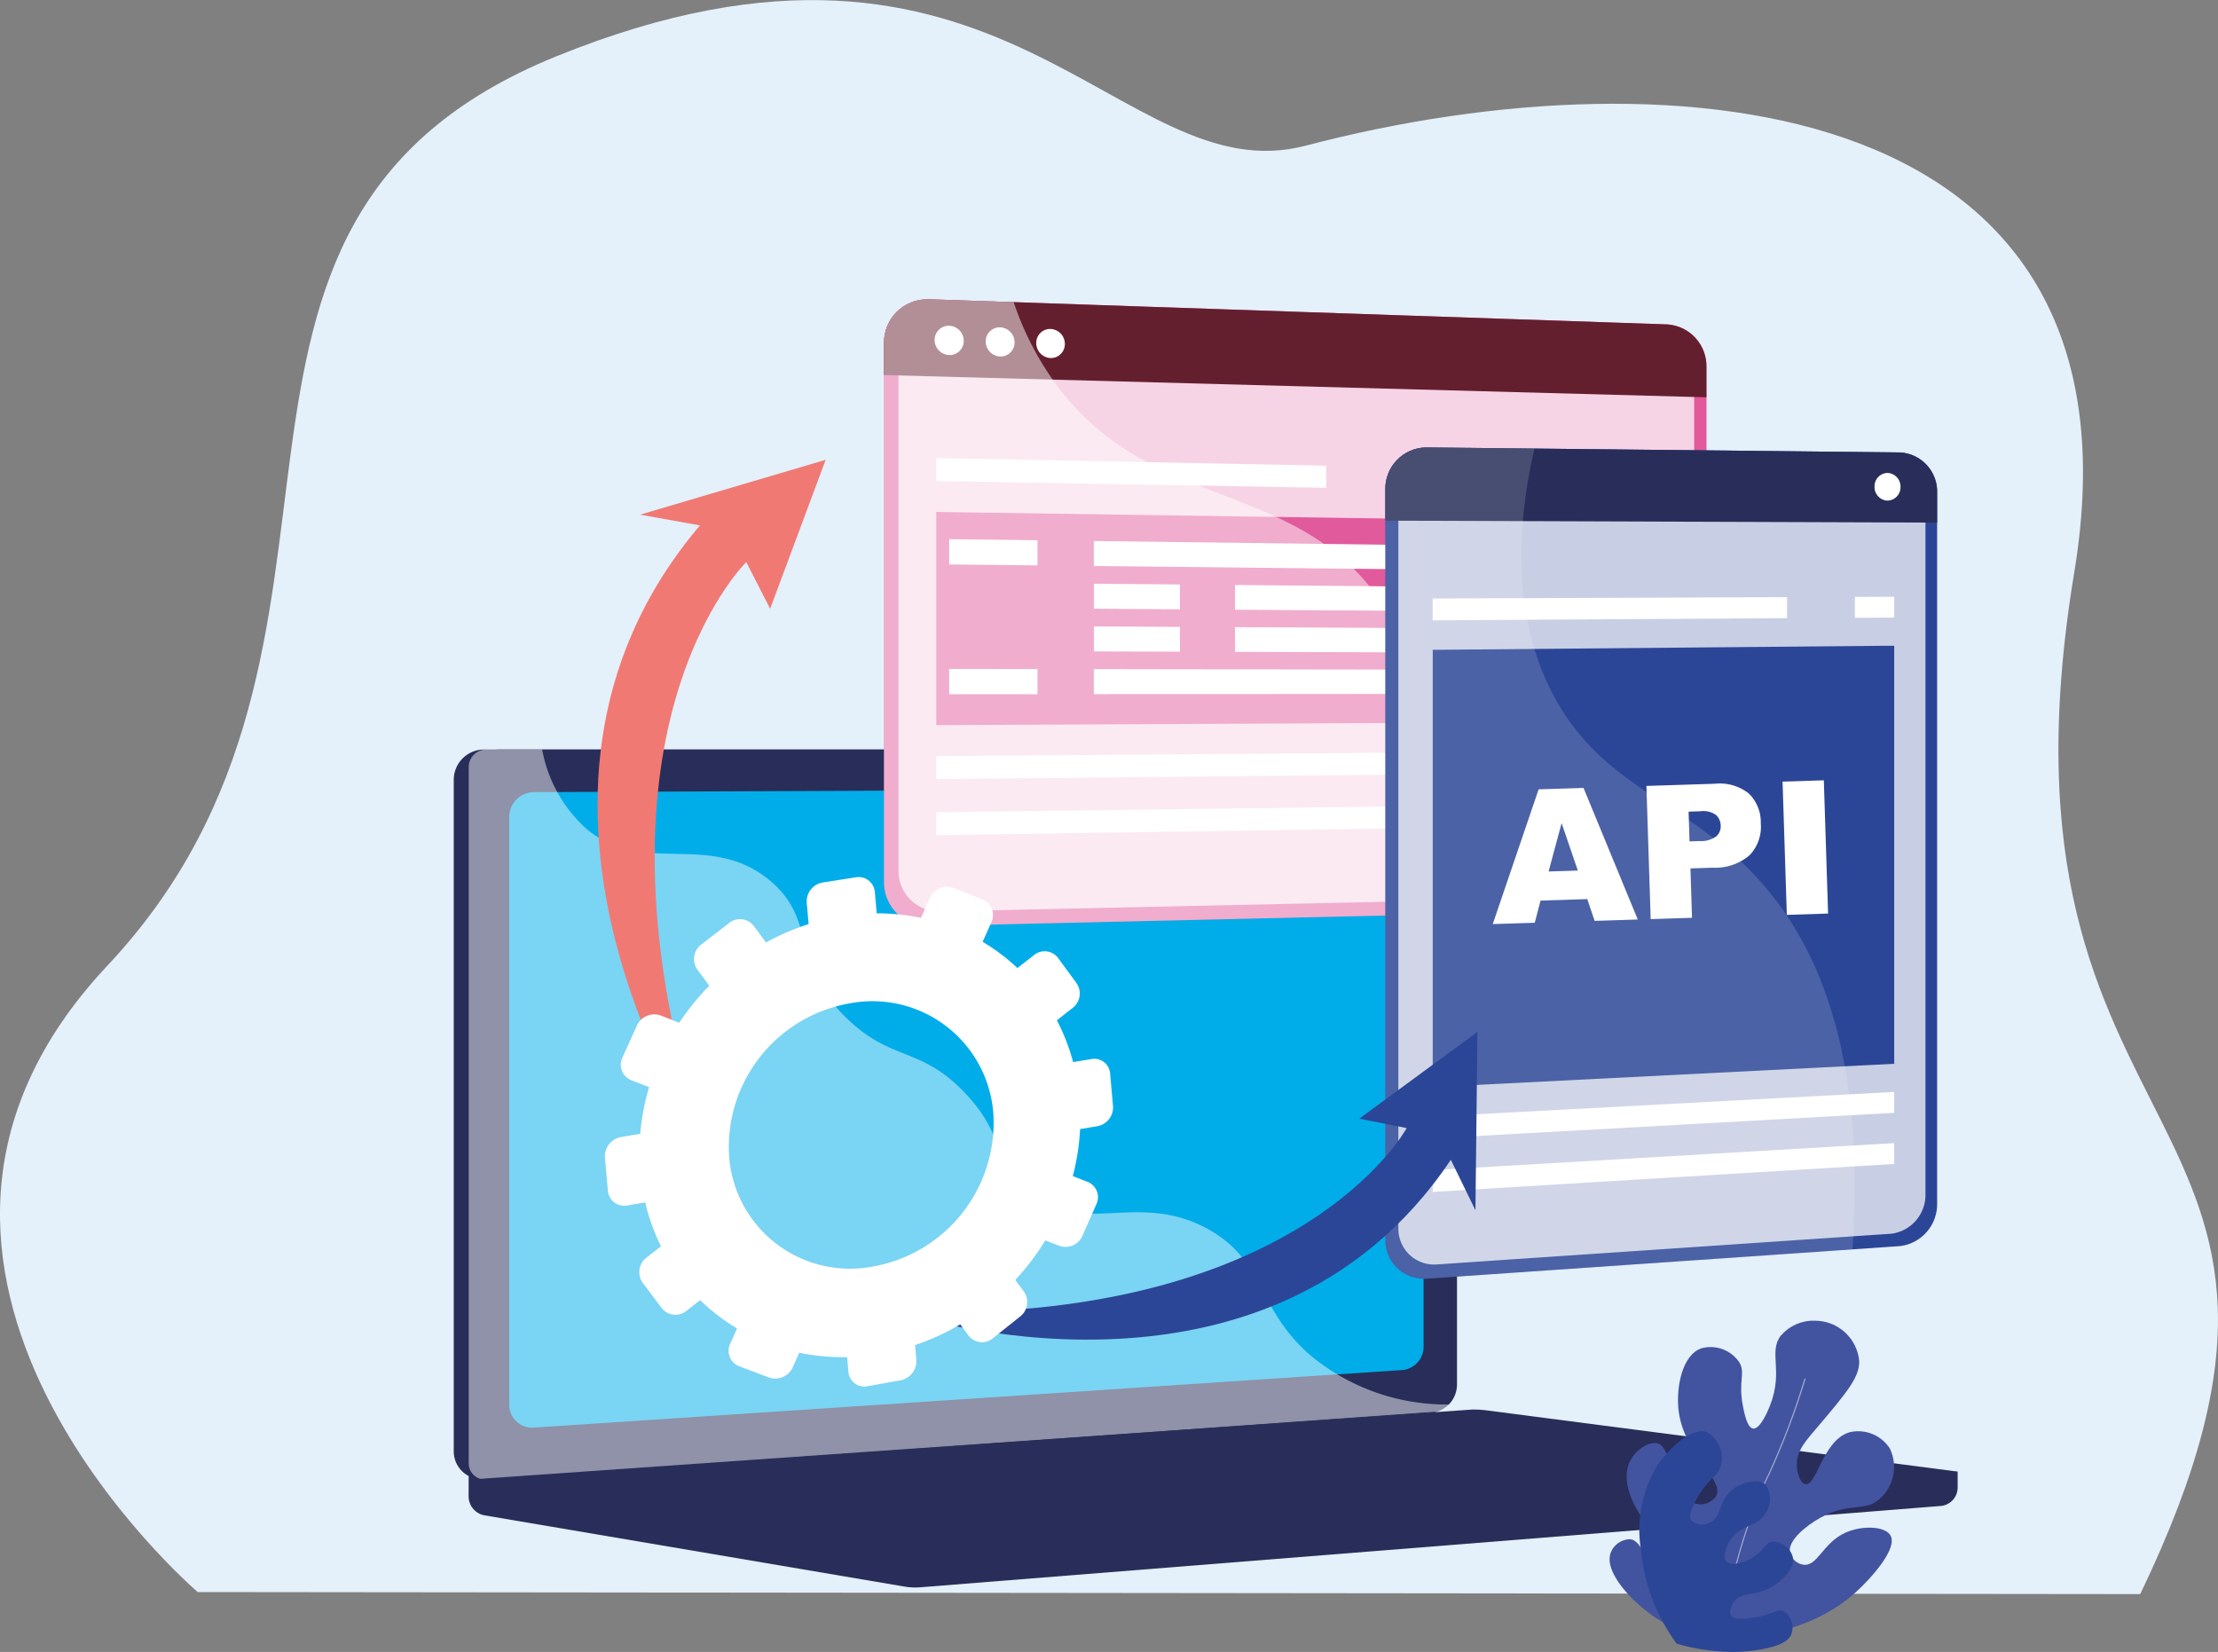
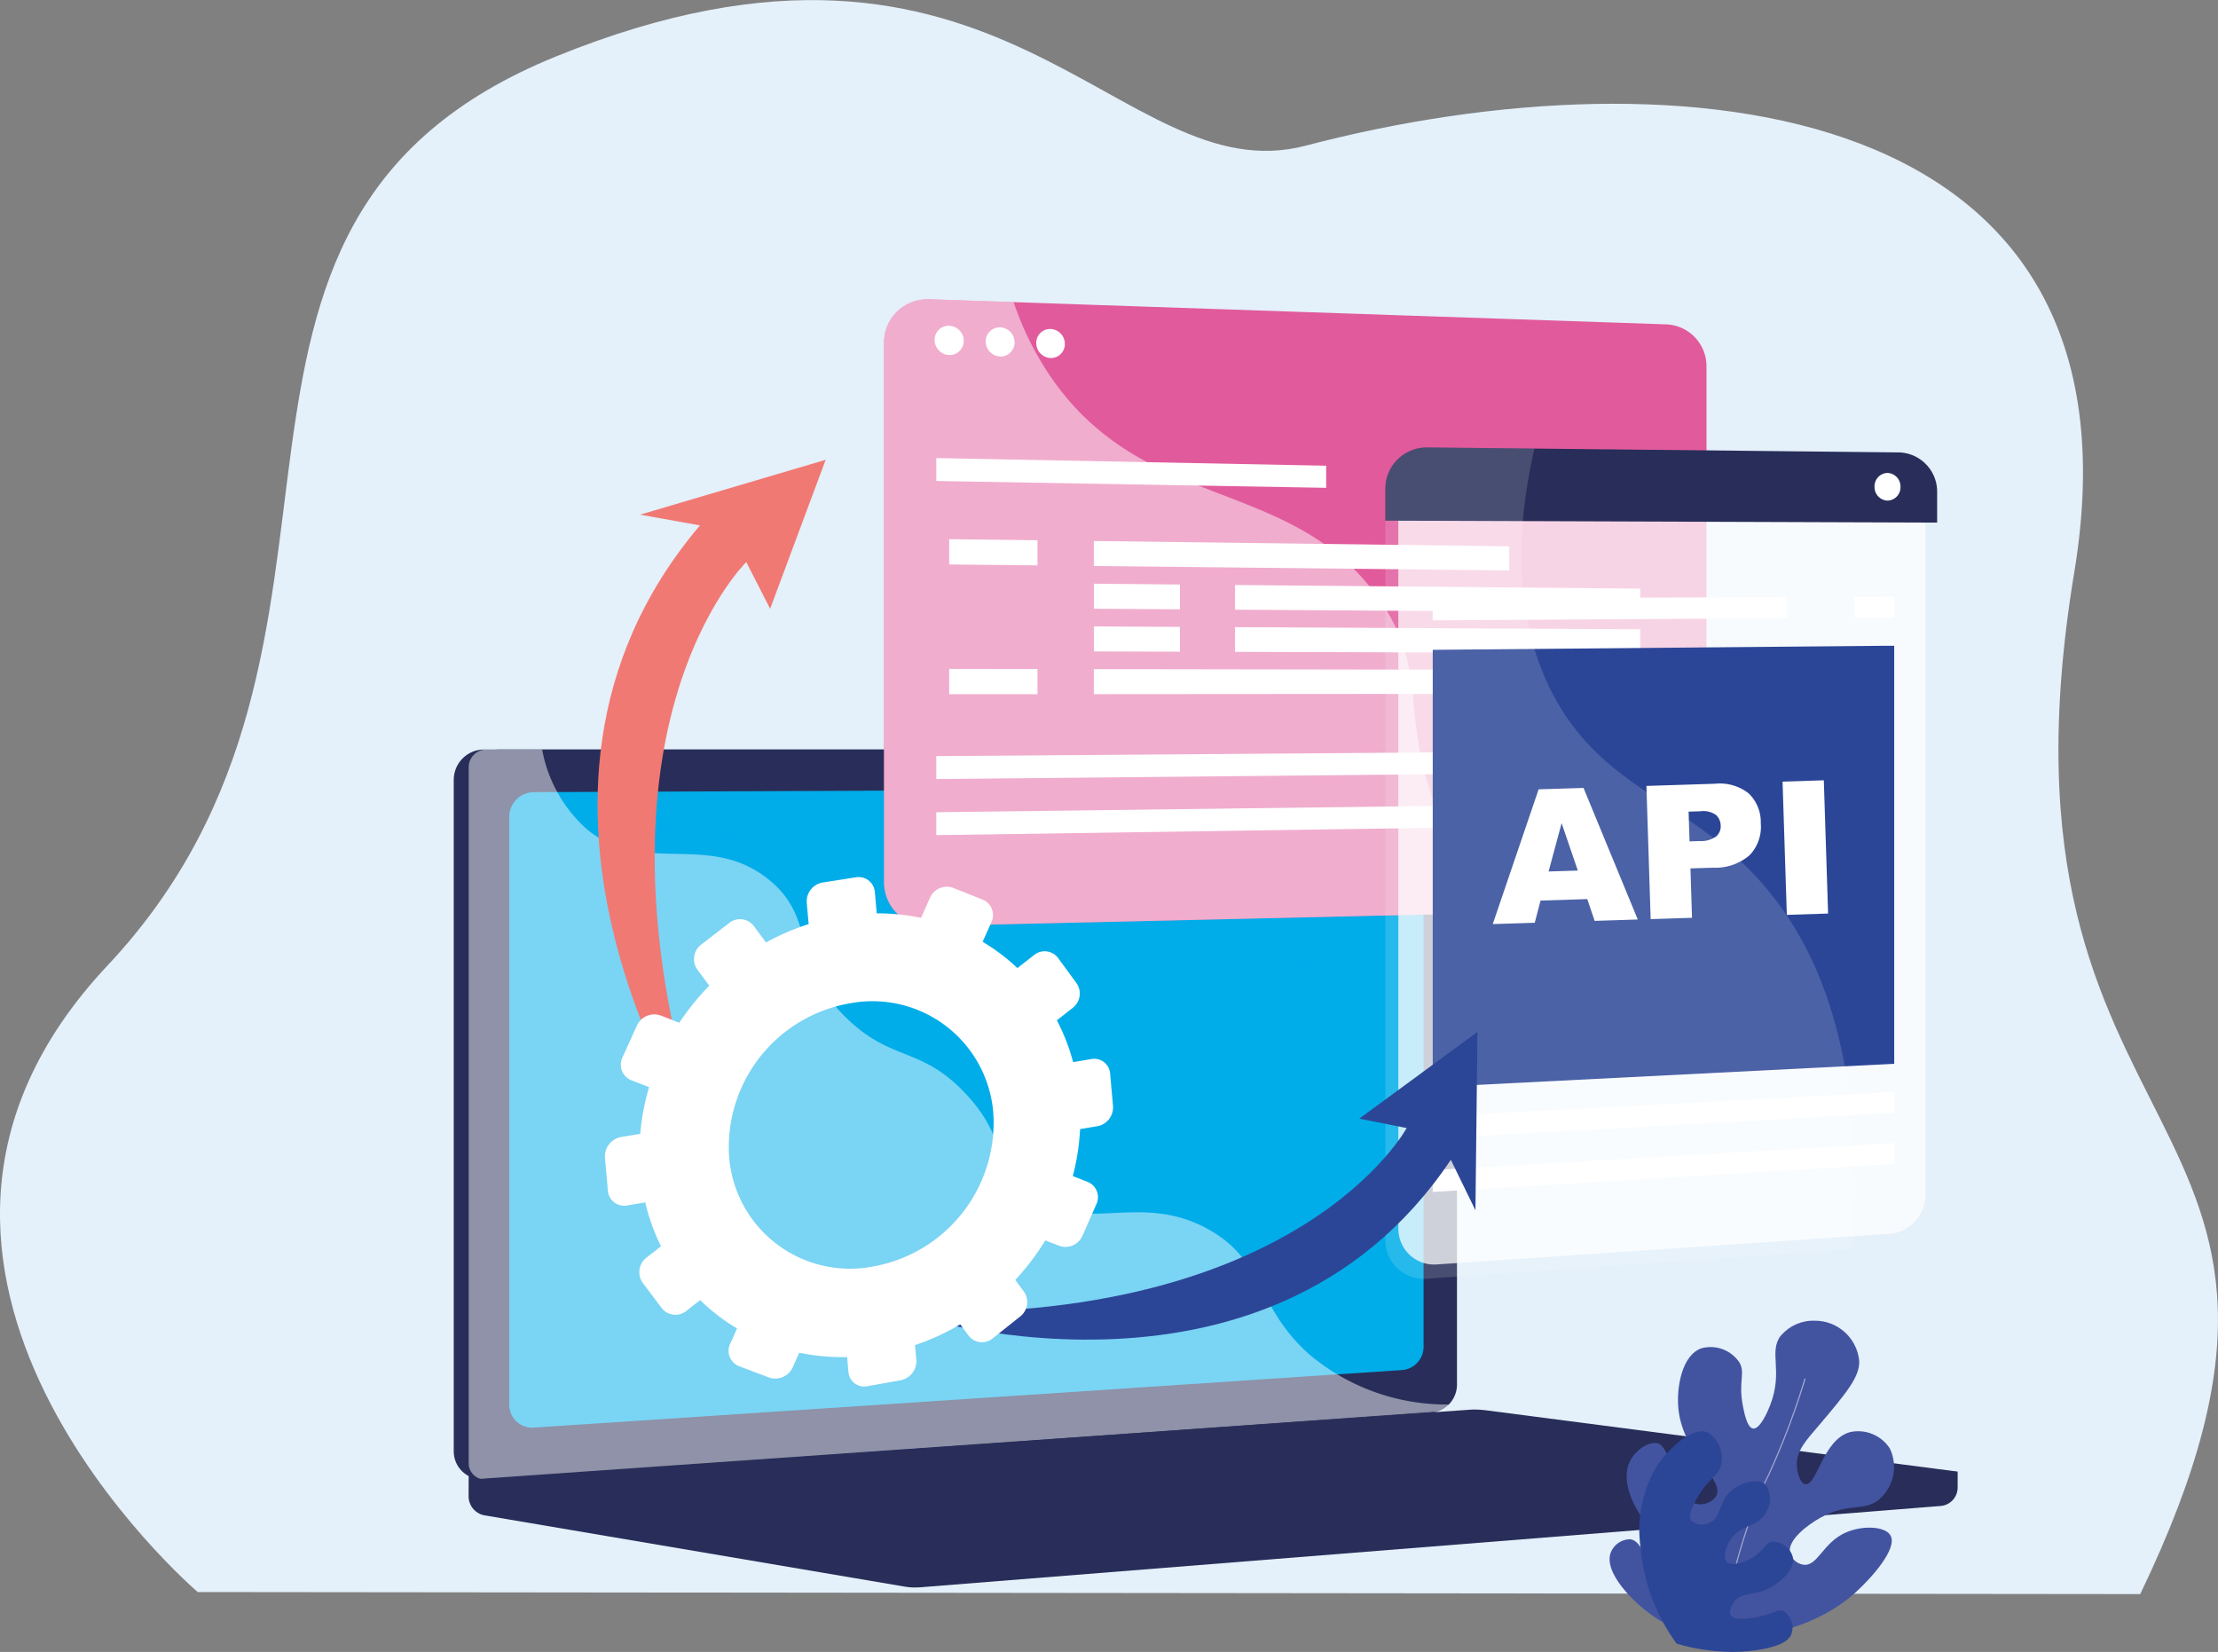
<svg xmlns="http://www.w3.org/2000/svg" xmlns:xlink="http://www.w3.org/1999/xlink" width="125.729" height="93.638" viewBox="0 0 125.729 93.638">
  <rect x="0" y="0" width="125.729" height="93.638" fill="#808080" stroke="none" />
  <defs>
    <clipPath id="a">
      <rect width="125.729" height="93.638" fill="none" />
    </clipPath>
    <clipPath id="c">
      <path d="M32.025,101.781a1.1,1.1,0,0,0,.867,1.117l23.867,4.048a3.489,3.489,0,0,0,.857.037l57.9-4.614a1.055,1.055,0,0,0,.917-1.091v-.858l-84.4-.7Z" transform="translate(-32.025 -99.726)" fill="none" />
    </clipPath>
    <linearGradient id="d" x1="-0.353" y1="0.692" x2="-0.342" y2="0.692" gradientUnits="objectBoundingBox">
      <stop offset="0" stop-color="#28356d" />
      <stop offset="0.996" stop-color="#282e59" />
      <stop offset="1" stop-color="#282e59" />
    </linearGradient>
    <clipPath id="e">
      <path d="M32.725,51.22a1.719,1.719,0,0,0-1.717,1.719v38.04a1.579,1.579,0,0,0,1.717,1.6l52.9-3.76a1.62,1.62,0,0,0,1.411-1.654V52.774a1.487,1.487,0,0,0-1.411-1.554Z" transform="translate(-31.008 -51.22)" fill="none" />
    </clipPath>
    <linearGradient id="f" x1="-0.294" y1="1.012" x2="-0.281" y2="1.012" xlink:href="#d" />
    <clipPath id="g">
      <path d="M33.742,51.22a1.719,1.719,0,0,0-1.717,1.719v38.04a1.579,1.579,0,0,0,1.717,1.6l52.9-3.76a1.62,1.62,0,0,0,1.411-1.654V52.774a1.487,1.487,0,0,0-1.411-1.554Z" transform="translate(-32.025 -51.22)" fill="none" />
    </clipPath>
    <linearGradient id="h" x1="-0.474" y1="1.235" x2="-0.459" y2="1.235" xlink:href="#d" />
    <clipPath id="j">
      <rect width="46.97" height="35.92" fill="none" />
    </clipPath>
    <clipPath id="k">
      <rect width="55.569" height="41.381" fill="none" />
    </clipPath>
    <clipPath id="l">
      <path d="M88.752,96.339,32.025,100.3l24.734,4.195a3.53,3.53,0,0,0,.857.038l58.814-4.688L89.654,96.365a4.636,4.636,0,0,0-.587-.038c-.1,0-.21,0-.315.012" transform="translate(-32.025 -96.327)" fill="none" />
    </clipPath>
    <linearGradient id="m" x1="-0.315" y1="1.67" x2="-0.305" y2="1.67" xlink:href="#d" />
    <clipPath id="o">
      <rect width="61.843" height="5.457" fill="none" />
    </clipPath>
    <clipPath id="p">
      <path d="M42,100.545,89.231,97.2l14.616,1.883-46.82,3.575Z" transform="translate(-42.004 -97.2)" fill="none" />
    </clipPath>
    <linearGradient id="q" x1="-0.563" y1="2.385" x2="-0.55" y2="2.385" xlink:href="#d" />
    <clipPath id="r">
      <path d="M60.413,22.918V53.484a2.48,2.48,0,0,0,2.542,2.494l41.882-.963a2.346,2.346,0,0,0,2.2-2.413V24.314a2.378,2.378,0,0,0-2.2-2.437L62.955,20.452l-.088,0a2.447,2.447,0,0,0-2.454,2.468" transform="translate(-60.413 -20.45)" fill="none" />
    </clipPath>
    <linearGradient id="s" x1="-0.894" y1="1.523" x2="-0.879" y2="1.523" gradientUnits="objectBoundingBox">
      <stop offset="0" stop-color="#f17973" />
      <stop offset="1" stop-color="#e15a9c" />
    </linearGradient>
    <clipPath id="u">
-       <rect width="45.106" height="33.871" fill="none" />
-     </clipPath>
+       </clipPath>
    <clipPath id="v">
      <path d="M60.413,22.918v1.83l46.62,1.261V24.314a2.378,2.378,0,0,0-2.2-2.437L62.955,20.452l-.088,0a2.447,2.447,0,0,0-2.454,2.468" transform="translate(-60.413 -20.45)" fill="none" />
    </clipPath>
    <linearGradient id="w" x1="-1.076" y1="4.925" x2="-1.059" y2="4.925" gradientUnits="objectBoundingBox">
      <stop offset="0" stop-color="#961f5b" />
      <stop offset="1" stop-color="#641f2f" />
    </linearGradient>
    <clipPath id="y">
      <path d="M63.986,47.069l41.095-.194V35.587l-41.095-.6Z" transform="translate(-63.986 -34.983)" fill="none" />
    </clipPath>
    <linearGradient id="z" x1="-1.291" y1="5.347" x2="-1.271" y2="5.347" xlink:href="#s" />
    <clipPath id="ab">
      <rect width="34.396" height="35.529" fill="none" />
    </clipPath>
    <clipPath id="ac">
      <rect width="39.169" height="8.792" fill="none" />
    </clipPath>
    <clipPath id="ad">
-       <path d="M94.673,32.984V75.431A2.186,2.186,0,0,0,96.98,77.7l26.889-1.852a2.393,2.393,0,0,0,2.085-2.447V33.186a2.229,2.229,0,0,0-2.085-2.325L96.98,30.577h-.024a2.344,2.344,0,0,0-2.283,2.407" transform="translate(-94.673 -30.577)" fill="none" />
-     </clipPath>
+       </clipPath>
    <linearGradient id="ae" x1="-2.51" y1="1.446" x2="-2.484" y2="1.446" gradientUnits="objectBoundingBox">
      <stop offset="0" stop-color="#364e9d" />
      <stop offset="1" stop-color="#2c4697" />
    </linearGradient>
    <clipPath id="ag">
      <rect width="29.879" height="45.541" fill="none" />
    </clipPath>
    <clipPath id="ah">
      <path d="M94.673,32.984v1.744l31.281.11V33.186a2.229,2.229,0,0,0-2.085-2.325L96.98,30.577h-.024a2.344,2.344,0,0,0-2.283,2.407" transform="translate(-94.673 -30.577)" fill="none" />
    </clipPath>
    <linearGradient id="ai" x1="-11.77" y1="2.596" x2="-11.661" y2="2.596" xlink:href="#d" />
    <clipPath id="ak">
      <path d="M97.914,44.361V69.15l26.159-1.324v-23.7Z" transform="translate(-97.914 -44.131)" fill="none" />
    </clipPath>
    <linearGradient id="al" x1="-3.105" y1="2.28" x2="-3.073" y2="2.28" xlink:href="#ae" />
    <clipPath id="an">
      <rect width="26.612" height="47.132" fill="none" />
    </clipPath>
    <clipPath id="ao">
      <path d="M119.716,91.083c-.738.967.16,1.992-.623,3.984-.1.265-.555,1.35-.957,1.3-.343-.045-.505-.9-.585-1.311-.26-1.364.155-1.821-.187-2.429a1.965,1.965,0,0,0-2.159-.809c-1.087.381-1.41,2.159-1.31,3.358.226,2.677,2.7,4.09,2.132,5.046a1.1,1.1,0,0,1-1.173.4c-.362-.115-.488-.469-1.049-1.682-.684-1.479-.828-1.663-1.053-1.729-.527-.154-1.33.393-1.633,1.085-.528,1.206.4,2.989,1.5,4.01,1.092,1.008,2.23,1.15,2.352,2.082a.931.931,0,0,1-.291.888c-.515.3-1.553-.6-1.753-.772-1.085-.945-1.159-1.813-1.783-1.864a1.191,1.191,0,0,0-1.071.739c-.448,1.116,1.267,2.885,2.584,3.745a7.367,7.367,0,0,0,3.478,1.15c4.517-.036,6.86-1.754,7.853-2.66.822-.75,2.367-2.446,1.933-3.193-.309-.529-1.607-.575-2.545-.154-1.3.584-1.571,1.912-2.381,1.82a.937.937,0,0,1-.765-.664c-.168-.721.985-1.594,1.719-2,1.654-.925,2.556-.271,3.435-1.132a2.422,2.422,0,0,0,.5-2.8,2.14,2.14,0,0,0-2.237-.926c-1.566.411-1.891,3.073-2.552,2.955-.3-.054-.464-.642-.481-1.06-.033-.857.547-1.44,1.277-2.3,1.537-1.82,2.305-2.729,2.258-3.643a2.525,2.525,0,0,0-1.61-2.1,2.579,2.579,0,0,0-.917-.164,2.42,2.42,0,0,0-1.906.84" transform="translate(-110.004 -90.243)" fill="none" />
    </clipPath>
    <linearGradient id="ap" x1="-3.677" y1="0.918" x2="-3.642" y2="0.918" gradientUnits="objectBoundingBox">
      <stop offset="0" stop-color="#7c6daf" />
      <stop offset="0.996" stop-color="#4253a0" />
      <stop offset="1" stop-color="#4253a0" />
    </linearGradient>
    <clipPath id="ar">
      <rect width="4.543" height="14.32" fill="none" />
    </clipPath>
    <clipPath id="as">
      <path d="M113.108,99.665a7.03,7.03,0,0,0-.993,4.782,10.74,10.74,0,0,0,2.038,5.408,11.483,11.483,0,0,0,3.1.466h.124a9.161,9.161,0,0,0,1.532-.136c1.38-.242,1.66-.63,1.752-.879a1.11,1.11,0,0,0-.418-1.281c-.382-.187-.674.2-1.738.357-.437.065-1.095.163-1.277-.134-.128-.208.015-.552.171-.761.424-.573,1.069-.328,1.938-.747.678-.327,1.535-1.08,1.405-1.778a1.178,1.178,0,0,0-1.157-.89c-.424.054-.448.479-1.092.878-.489.3-1.249.539-1.508.265-.227-.241-.043-.848.217-1.25.584-.906,1.481-.663,1.981-1.491a1.445,1.445,0,0,0,.02-1.627c-.406-.383-1.35-.163-1.916.3-.8.657-.566,1.573-1.3,1.872a.912.912,0,0,1-1-.14c-.207-.289.062-.8.3-1.235.639-1.175,1.224-1.239,1.385-1.933a1.706,1.706,0,0,0-.758-1.829.871.871,0,0,0-.336-.065c-.849,0-1.919,1.082-2.459,1.841" transform="translate(-112.06 -97.824)" fill="none" />
    </clipPath>
    <linearGradient id="at" x1="-5.833" y1="0.917" x2="-5.779" y2="0.917" xlink:href="#ae" />
    <clipPath id="au">
      <path d="M43.249,34.531l3.393.609C33.4,50.752,46.955,70.4,46.955,70.4c-7.629-23.505,2.312-33.182,2.312-33.182l1.353,2.648,3.147-8.444Z" transform="translate(-40.836 -31.419)" fill="none" />
    </clipPath>
    <linearGradient id="av" x1="-0.341" y1="1.991" x2="-0.322" y2="1.991" gradientUnits="objectBoundingBox">
      <stop offset="0" stop-color="#e15a9c" />
      <stop offset="1" stop-color="#f17973" />
    </linearGradient>
    <clipPath id="aw">
      <path d="M87.513,75.437l2.689.533s-6.079,11.253-28.849,10.4c0,0,20.838,7.079,31.351-8.6L94.1,80.632l.113-10.111Z" transform="translate(-61.353 -70.521)" fill="none" />
    </clipPath>
    <linearGradient id="ax" x1="-1.549" y1="1.53" x2="-1.524" y2="1.53" xlink:href="#ae" />
  </defs>
  <g clip-path="url(#a)">
    <g transform="translate(0 0)">
      <g clip-path="url(#a)">
        <path d="M11.209,90.245s-21.35-18.231-5.12-35.509C23.369,36.34,8.06,12.724,31.517,3.2c25.36-10.3,31.885,7.843,42.5,5.056,21.176-5.557,48.036-2.821,43.567,24.171-5.61,33.883,17.406,29.562,3.736,57.934Z" transform="translate(0 0)" fill="#e4f0fa" />
      </g>
    </g>
    <g transform="translate(26.563 82.719)">
      <g clip-path="url(#c)">
        <rect width="80.638" height="39.397" transform="translate(-2.599 1.092) rotate(-22.782)" fill="url(#d)" />
      </g>
    </g>
    <g transform="translate(25.72 42.485)">
      <g clip-path="url(#e)">
        <rect width="67.697" height="59.887" transform="translate(-14.789 6.211) rotate(-22.782)" fill="url(#f)" />
      </g>
    </g>
    <g transform="translate(26.563 42.485)">
      <g clip-path="url(#g)">
        <rect width="56.028" height="41.423" transform="translate(0 0)" fill="url(#h)" />
      </g>
    </g>
    <g transform="translate(0 0)">
      <g clip-path="url(#a)">
        <path d="M86.632,55.156V85.49a1.329,1.329,0,0,1-1.164,1.356l-9.857.653L39.938,89.865l-3.743.248A1.3,1.3,0,0,1,34.8,88.8V55.5a1.408,1.408,0,0,1,1.4-1.409l18.672-.077,6.33-.027,5.041-.021,4.434-.019,14.8-.061a1.218,1.218,0,0,1,1.164,1.273" transform="translate(-5.935 -9.189)" fill="#00ade9" />
        <g transform="translate(30.258 44.755)" opacity="0.3" style="mix-blend-mode:multiply;isolation:isolate">
          <g clip-path="url(#j)">
            <path d="M82,75.074a1.766,1.766,0,0,0,1.446-1.865L83.177,70.2a1.464,1.464,0,0,0-1.729-1.333l-1.691.28a18.8,18.8,0,0,0-1.5-3.865l1.44-1.129a1.677,1.677,0,0,0,.389-2.279l-1.729-2.364a1.552,1.552,0,0,0-2.23-.235l-1.516,1.184A18.265,18.265,0,0,0,71.4,58.036l.8-1.8a1.54,1.54,0,0,0-.781-2.1l-.457-.182-4.434.018h0L65.7,55.818a19.572,19.572,0,0,0-4.091-.417L61.484,54l-6.33.027a1.583,1.583,0,0,0-.013.4l.175,1.977a21.814,21.814,0,0,0-3.942,1.7l-1.14-1.542a1.6,1.6,0,0,0-2.284-.241l-2.536,1.949a1.683,1.683,0,0,0-.4,2.313l1.119,1.51a23.1,23.1,0,0,0-2.773,3.427l-1.73-.674a1.763,1.763,0,0,0-2.2.958L38.112,68.7a1.545,1.545,0,0,0,.8,2.127l1.652.64a21.272,21.272,0,0,0-.816,4.319l-1.755.29a1.815,1.815,0,0,0-1.508,1.9l.271,3.071a1.508,1.508,0,0,0,1.8,1.351l1.657-.279a18.968,18.968,0,0,0,1.456,4.054l-1.3,1.019a1.7,1.7,0,0,0-.406,2.327l.266.356L75.9,87.512a22.548,22.548,0,0,0,1.286-1.885l1.326.513a1.708,1.708,0,0,0,2.123-.963L81.9,82.312a1.526,1.526,0,0,0-.776-2.084l-1.393-.544a21.07,21.07,0,0,0,.673-4.34ZM61.318,88.039A11.2,11.2,0,0,1,47.966,77.93,13.494,13.494,0,0,1,59.16,63.714,11.2,11.2,0,0,1,72.378,73.846a13.5,13.5,0,0,1-11.06,14.193" transform="translate(-36.48 -53.957)" fill="#00ade9" />
          </g>
        </g>
        <path d="M67.985,52.344a.61.61,0,1,1-.609-.64.627.627,0,0,1,.609.64" transform="translate(-11.387 -8.818)" fill="#fff" />
        <g transform="translate(26.564 42.485)" opacity="0.48" style="mix-blend-mode:soft-light;isolation:isolate">
          <g clip-path="url(#k)">
            <path d="M73.9,78.383c-4.078-2.207-7.285.59-10.38-2.17-1.876-1.673-.955-2.921-3.263-5.421-2.557-2.769-4.222-1.838-6.792-4.33-3.25-3.151-1.624-5.6-4.424-7.866-3.395-2.744-7.057-.2-10.289-2.836a7.956,7.956,0,0,1-2.559-4.541H33.029a1.007,1.007,0,0,0-1,1.009V91.661a.924.924,0,0,0,1,.937l53.916-3.85a.866.866,0,0,0,.649-.4A12.058,12.058,0,0,1,79.672,85.5c-3.032-2.692-2.506-5.346-5.776-7.115" transform="translate(-32.025 -51.22)" fill="#fff" />
          </g>
        </g>
      </g>
    </g>
    <g transform="translate(26.563 79.899)">
      <g clip-path="url(#l)">
        <rect width="84.404" height="8.225" transform="translate(0 0)" fill="url(#m)" />
      </g>
    </g>
    <g transform="translate(0 0)">
      <g clip-path="url(#a)">
        <g transform="translate(34.841 80.624)" opacity="0.3" style="mix-blend-mode:multiply;isolation:isolate">
          <g clip-path="url(#o)">
            <g transform="translate(0 0)">
              <g clip-path="url(#p)">
                <rect width="61.843" height="5.458" transform="translate(0)" fill="url(#q)" />
              </g>
            </g>
          </g>
        </g>
      </g>
    </g>
    <g transform="translate(50.11 16.962)">
      <g clip-path="url(#r)">
        <rect width="52.655" height="57.601" transform="translate(-14.224 28.448) rotate(-63.435)" fill="url(#s)" />
      </g>
    </g>
    <g transform="translate(0 0)">
      <g clip-path="url(#a)">
        <g transform="translate(50.924 17.795)" opacity="0.74" style="mix-blend-mode:soft-light;isolation:isolate">
          <g clip-path="url(#u)">
            <path d="M61.4,53.013V23.741a2.267,2.267,0,0,1,2.35-2.286l40.718,1.334a2.2,2.2,0,0,1,2.038,2.258V52.205a2.174,2.174,0,0,1-2.038,2.235l-40.717.883A2.3,2.3,0,0,1,61.4,53.013" transform="translate(-61.395 -21.454)" fill="#fff" />
          </g>
        </g>
      </g>
    </g>
    <g transform="translate(50.11 16.962)">
      <g clip-path="url(#v)">
-         <rect width="46.576" height="16.7" transform="translate(-1.308 0.327) rotate(-14.036)" fill="url(#w)" />
-       </g>
+         </g>
    </g>
    <g transform="translate(0 0)">
      <g clip-path="url(#a)">
        <path d="M65.523,23.117a.8.8,0,0,1-.824.805.859.859,0,0,1-.827-.855.8.8,0,0,1,.827-.805.859.859,0,0,1,.824.855" transform="translate(-10.893 -3.797)" fill="#fff" />
        <path d="M69,23.223a.794.794,0,0,1-.817.8.853.853,0,0,1-.819-.852.791.791,0,0,1,.819-.8.853.853,0,0,1,.817.851" transform="translate(-11.488 -3.815)" fill="#fff" />
        <path d="M72.439,23.328a.787.787,0,0,1-.81.8.846.846,0,0,1-.811-.847.788.788,0,0,1,.811-.8.849.849,0,0,1,.81.848" transform="translate(-12.077 -3.834)" fill="#fff" />
      </g>
    </g>
    <g transform="translate(53.074 29.017)">
      <g clip-path="url(#y)">
        <rect width="41.095" height="12.086" transform="translate(0 0)" fill="url(#z)" />
      </g>
    </g>
    <g transform="translate(0 0)">
      <g clip-path="url(#a)">
        <path d="M105.08,52.508l-41.094.4v-1.3L105.08,51.3Z" transform="translate(-10.912 -8.748)" fill="#fff" />
        <path d="M105.08,56.093,63.986,56.7V55.4l41.094-.519Z" transform="translate(-10.912 -9.36)" fill="#fff" />
        <path d="M86.087,31.737l-22.1-.433v1.3l22.1.387Z" transform="translate(-10.912 -5.339)" fill="#fff" />
        <path d="M110.7,32.219v1.217l2.345.041V32.265Z" transform="translate(-18.879 -5.495)" fill="#fff" />
        <g transform="translate(50.111 16.963)" opacity="0.5" style="mix-blend-mode:soft-light;isolation:isolate">
          <g clip-path="url(#ab)">
            <path d="M88.538,37.535C83.645,30.416,75.181,32.662,69.831,24.8a17.231,17.231,0,0,1-2.069-4.187l-4.806-.163a2.447,2.447,0,0,0-2.542,2.466V53.485a2.48,2.48,0,0,0,2.542,2.494l31.853-.733a26.811,26.811,0,0,1-2.579-4.612c-2.855-6.559-.74-8.8-3.693-13.1" transform="translate(-60.414 -20.451)" fill="#fff" />
          </g>
        </g>
        <g transform="translate(53.805 30.561)" style="mix-blend-mode:soft-light;isolation:isolate">
          <g clip-path="url(#ac)">
            <path d="M69.874,38.333l-5.006-.053V36.845l5.006.065Z" transform="translate(-64.868 -36.845)" fill="#fff" />
            <path d="M98.3,38.64l-23.546-.25V36.972l23.546.3Z" transform="translate(-66.554 -36.866)" fill="#fff" />
            <path d="M79.636,41.342l-4.88-.033V39.891l4.88.044Z" transform="translate(-66.554 -37.364)" fill="#fff" />
            <path d="M107.367,41.536,84.4,41.378v-1.4l22.971.208Z" transform="translate(-68.198 -37.379)" fill="#fff" />
            <path d="M79.636,44.242l-4.88-.015V42.81l4.88.026Z" transform="translate(-66.554 -37.862)" fill="#fff" />
            <path d="M107.367,44.331,84.4,44.26v-1.4l22.971.122Z" transform="translate(-68.198 -37.871)" fill="#fff" />
            <path d="M69.874,47.146l-5.006,0V45.714l5.006.007Z" transform="translate(-64.868 -38.357)" fill="#fff" />
            <path d="M98.3,47.129l-23.546.017V45.728l23.546.036Z" transform="translate(-66.554 -38.36)" fill="#fff" />
          </g>
        </g>
      </g>
    </g>
    <g transform="translate(78.527 25.362)">
      <g clip-path="url(#ad)">
        <rect width="31.281" height="47.214" transform="translate(0 0)" fill="url(#ae)" />
      </g>
    </g>
    <g transform="translate(0 0)">
      <g clip-path="url(#a)">
        <g transform="translate(79.266 26.141)" opacity="0.74" style="mix-blend-mode:soft-light;isolation:isolate">
          <g clip-path="url(#ag)">
            <path d="M95.563,74.946v-41.2a2.171,2.171,0,0,1,2.133-2.23l25.809.238a2.067,2.067,0,0,1,1.938,2.155V73.04a2.218,2.218,0,0,1-1.938,2.268L97.7,77.052a2.025,2.025,0,0,1-2.133-2.106" transform="translate(-95.563 -31.516)" fill="#fff" />
          </g>
        </g>
      </g>
    </g>
    <g transform="translate(78.527 25.362)">
      <g clip-path="url(#ah)">
        <rect width="7.675" height="31.559" transform="translate(-0.466 4.209) rotate(-83.687)" fill="url(#ai)" />
      </g>
    </g>
    <g transform="translate(0 0)">
      <g clip-path="url(#a)">
        <path d="M129.579,33.11a.755.755,0,0,1-.735.779.767.767,0,0,1-.737-.789.755.755,0,0,1,.737-.78.769.769,0,0,1,.735.79" transform="translate(-21.848 -5.512)" fill="#fff" />
      </g>
    </g>
    <g transform="translate(81.216 36.605)">
      <g clip-path="url(#ak)">
        <rect width="26.159" height="25.019" transform="translate(0 0)" fill="url(#al)" />
      </g>
    </g>
    <g transform="translate(0 0)">
      <g clip-path="url(#a)">
        <path d="M124.072,75.806,97.914,77.258V76.021l26.158-1.4Z" transform="translate(-16.698 -12.726)" fill="#fff" />
        <path d="M124.072,79.3,97.914,80.887V79.65l26.158-1.531Z" transform="translate(-16.698 -13.322)" fill="#fff" />
        <path d="M118,40.809l-20.09.078v1.237L118,42Z" transform="translate(-16.698 -6.96)" fill="#fff" />
        <path d="M126.763,40.789v1.186l2.229-.013V40.781Z" transform="translate(-21.618 -6.955)" fill="#fff" />
        <g transform="translate(78.527 25.363)" opacity="0.15">
          <g clip-path="url(#an)">
            <path d="M116.8,56.231c-4.325-5.692-9.749-5.855-12.77-11.946-2.186-4.409-1.876-9.43-.9-13.643l-6.15-.066a2.343,2.343,0,0,0-2.306,2.407V75.432A2.186,2.186,0,0,0,96.979,77.7l24.175-1.666c.744-10.75-1.842-16.5-4.351-19.807" transform="translate(-94.673 -30.577)" fill="#fff" />
          </g>
        </g>
        <path d="M107.373,60.147l-2.648.085-.328,1.257-2.381.075,2.6-7.638,2.545-.08,3.075,7.458-2.444.078Zm-.535-1.617-.919-2.687-.738,2.74Z" transform="translate(-17.398 -9.183)" fill="#fff" />
        <path d="M112.517,53.684l3.878-.123a2.654,2.654,0,0,1,1.916.543A2.257,2.257,0,0,1,119,55.8a2.328,2.328,0,0,1-.63,1.808,2.982,2.982,0,0,1-2.079.711l-1.277.04.088,2.8-2.343.075Zm2.444,3.143.571-.017a1.475,1.475,0,0,0,.941-.264.754.754,0,0,0,.255-.608.841.841,0,0,0-.256-.6,1.235,1.235,0,0,0-.9-.218l-.663.021Z" transform="translate(-19.189 -9.134)" fill="#fff" />
        <rect width="2.339" height="7.553" transform="matrix(1, -0.032, 0.032, 1, 101.046, 44.306)" fill="#fff" />
      </g>
    </g>
    <g transform="translate(91.244 74.853)">
      <g clip-path="url(#ao)">
        <rect width="23.764" height="23.242" transform="matrix(0.464, -0.886, 0.886, 0.464, -7.788, 14.144)" fill="url(#ap)" />
      </g>
    </g>
    <g transform="translate(0 0)">
      <g clip-path="url(#a)">
        <g transform="translate(97.815 78.136)" opacity="0.5">
          <g clip-path="url(#ar)">
            <path d="M117.934,108.522c-.131-2.221,1.34-6.745,2.41-8.884A42.747,42.747,0,0,0,122.4,94.2l.065.02a42.828,42.828,0,0,1-2.064,5.447c-1.067,2.133-2.533,6.64-2.4,8.849Z" transform="translate(-117.926 -94.201)" fill="#fff" />
          </g>
        </g>
      </g>
    </g>
    <g transform="translate(92.949 81.141)">
      <g clip-path="url(#as)">
        <rect width="15.357" height="14.911" transform="matrix(0.641, -0.768, 0.768, 0.641, -6.332, 7.369)" fill="url(#at)" />
      </g>
    </g>
    <g transform="translate(33.872 26.061)">
      <g clip-path="url(#au)">
        <rect width="43.545" height="32.234" transform="translate(-19.726 34.614) rotate(-70.454)" fill="url(#av)" />
      </g>
    </g>
    <g transform="translate(50.89 58.494)">
      <g clip-path="url(#aw)">
        <rect width="32.858" height="22.932" transform="translate(0 0)" fill="url(#ax)" />
      </g>
    </g>
    <g transform="translate(0 0)">
      <g clip-path="url(#a)">
        <path d="M41.342,75.84l.167,1.883a.924.924,0,0,0,1.1.829l1.017-.172a11.552,11.552,0,0,0,.893,2.487l-.8.625a1.042,1.042,0,0,0-.249,1.428l1.1,1.464a.988.988,0,0,0,1.412.126l.756-.593a11.191,11.191,0,0,0,2.092,1.607l-.377.84a.94.94,0,0,0,.489,1.3l1.718.648a1.083,1.083,0,0,0,1.335-.605l.36-.806a12.01,12.01,0,0,0,2.715.248l.074.834a.9.9,0,0,0,1.082.815l1.868-.333a1.109,1.109,0,0,0,.9-1.165l-.074-.832a13.44,13.44,0,0,0,2.563-1.175l.484.653a.956.956,0,0,0,1.377.123l1.519-1.209a1.038,1.038,0,0,0,.24-1.408l-.5-.677a14.185,14.185,0,0,0,1.7-2.241l.813.314a1.047,1.047,0,0,0,1.3-.591l.776-1.758a.936.936,0,0,0-.475-1.278l-.855-.333a12.95,12.95,0,0,0,.413-2.663l.98-.165a1.082,1.082,0,0,0,.886-1.143l-.163-1.844a.9.9,0,0,0-1.06-.818l-1.038.172a11.487,11.487,0,0,0-.92-2.37l.883-.693a1.028,1.028,0,0,0,.238-1.4l-1.06-1.45a.952.952,0,0,0-1.368-.144l-.93.726a11.251,11.251,0,0,0-1.972-1.488l.492-1.1a.945.945,0,0,0-.479-1.286l-1.686-.674a1.046,1.046,0,0,0-1.315.573l-.506,1.13a12,12,0,0,0-2.509-.256l-.107-1.209a.921.921,0,0,0-1.08-.833l-1.872.293a1.087,1.087,0,0,0-.908,1.147l.108,1.212a13.451,13.451,0,0,0-2.418,1.04l-.7-.946a.985.985,0,0,0-1.4-.148l-1.554,1.2a1.032,1.032,0,0,0-.248,1.418l.687.927a14.169,14.169,0,0,0-1.7,2.1l-1.061-.414a1.082,1.082,0,0,0-1.348.588l-.808,1.783a.949.949,0,0,0,.491,1.3l1.014.392a13.015,13.015,0,0,0-.5,2.649l-1.077.178a1.113,1.113,0,0,0-.925,1.168m7.04-.029a8.275,8.275,0,0,1,6.865-8.719A6.868,6.868,0,0,1,63.355,73.3a8.281,8.281,0,0,1-6.783,8.706,6.869,6.869,0,0,1-8.189-6.2" transform="translate(-7.05 -10.222)" fill="#fff" />
      </g>
    </g>
  </g>
</svg>